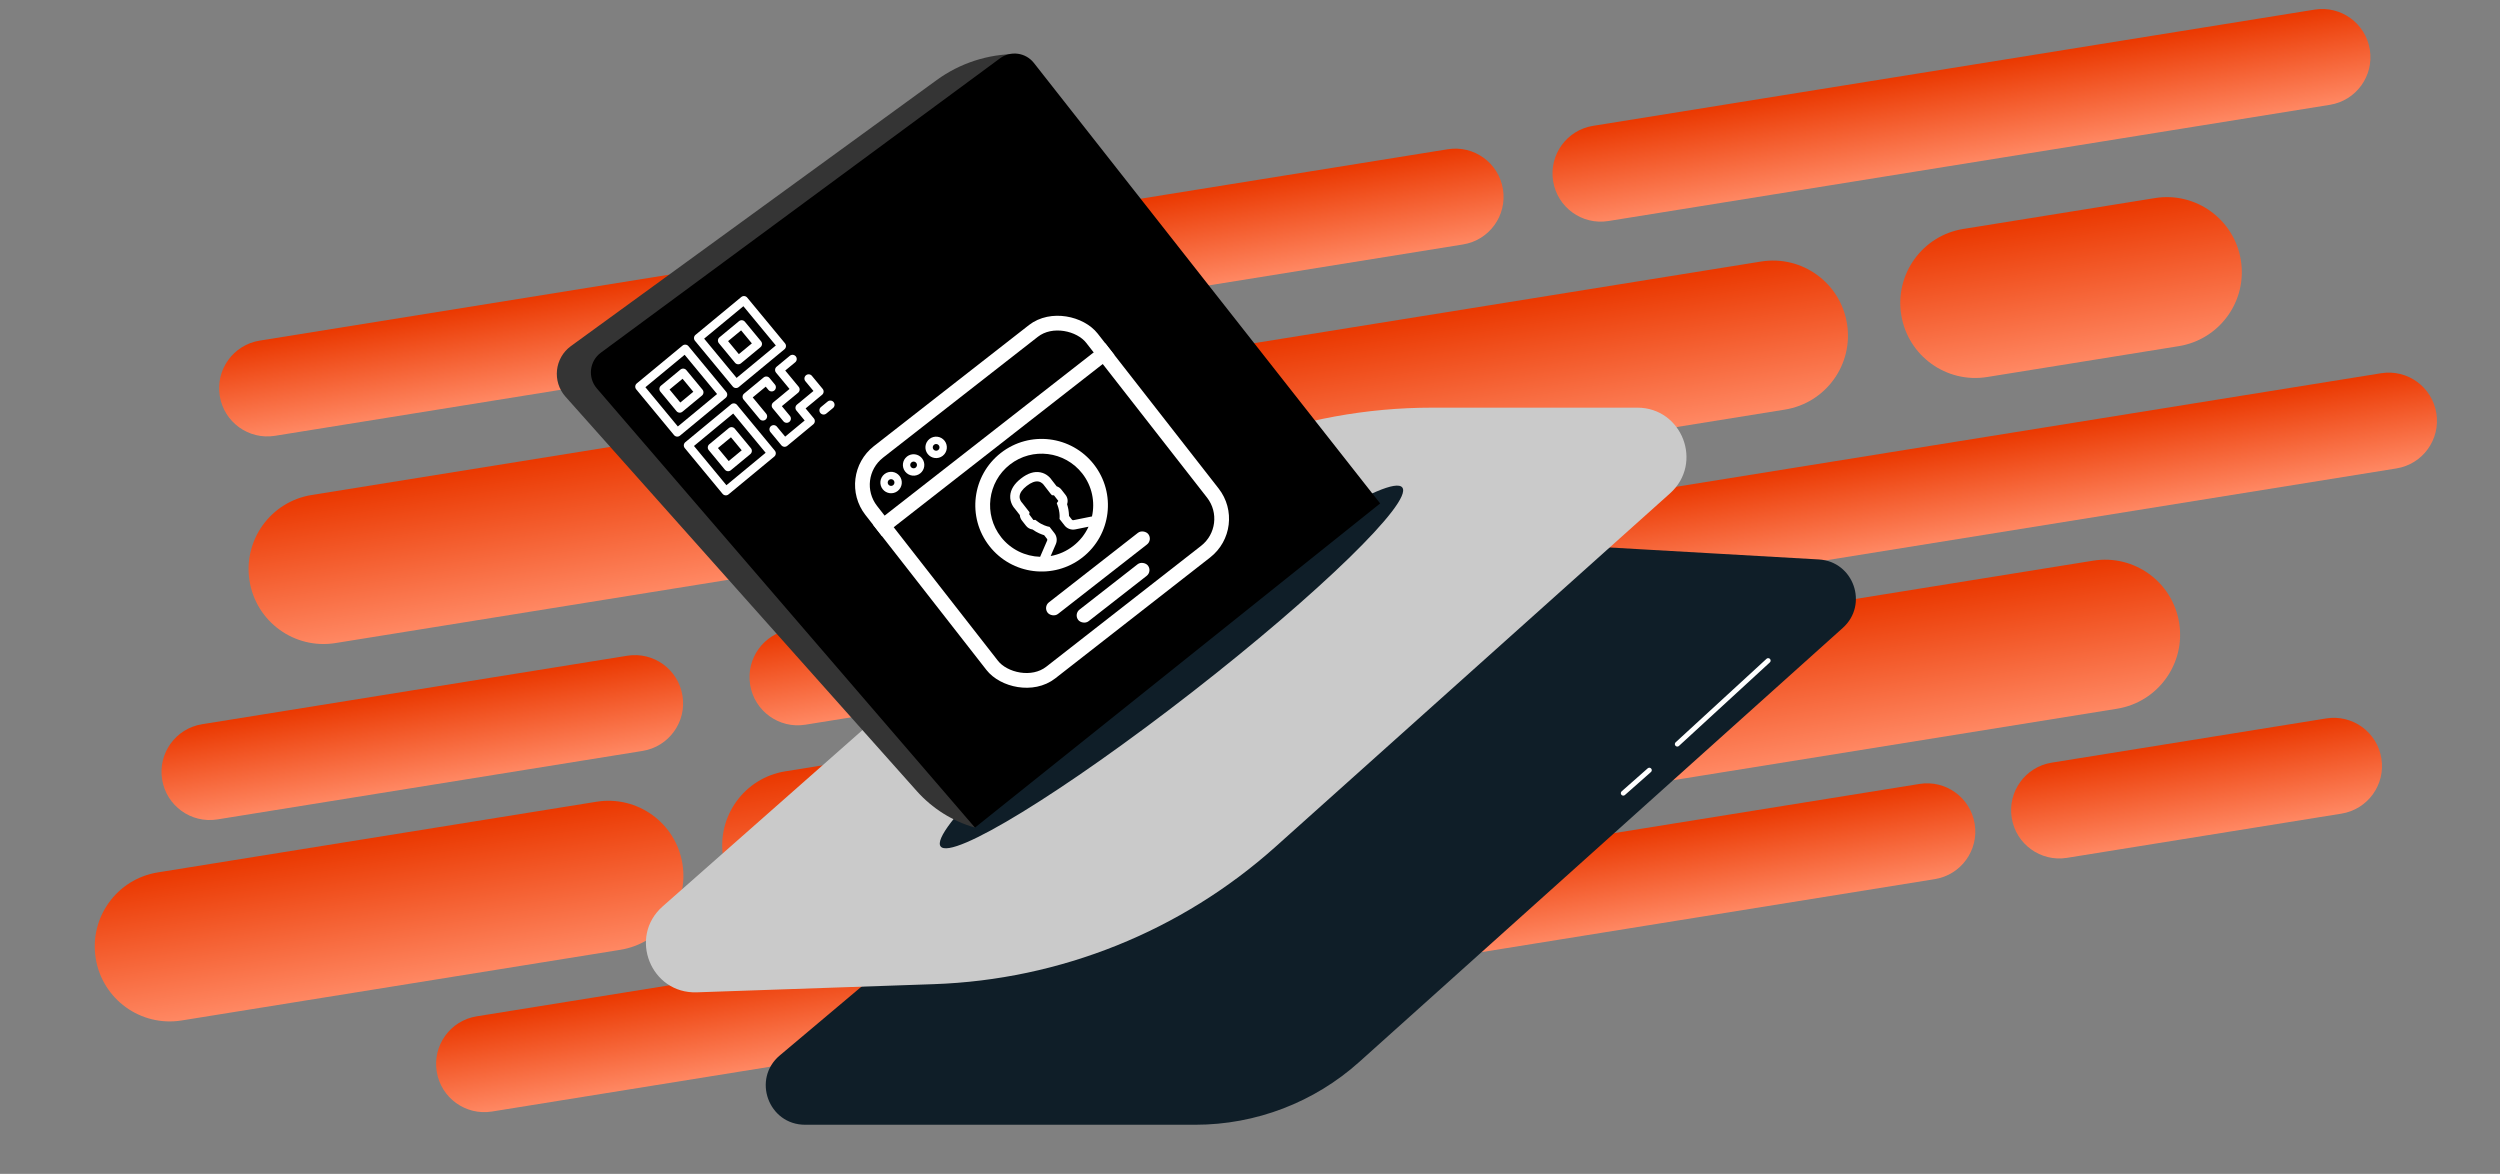
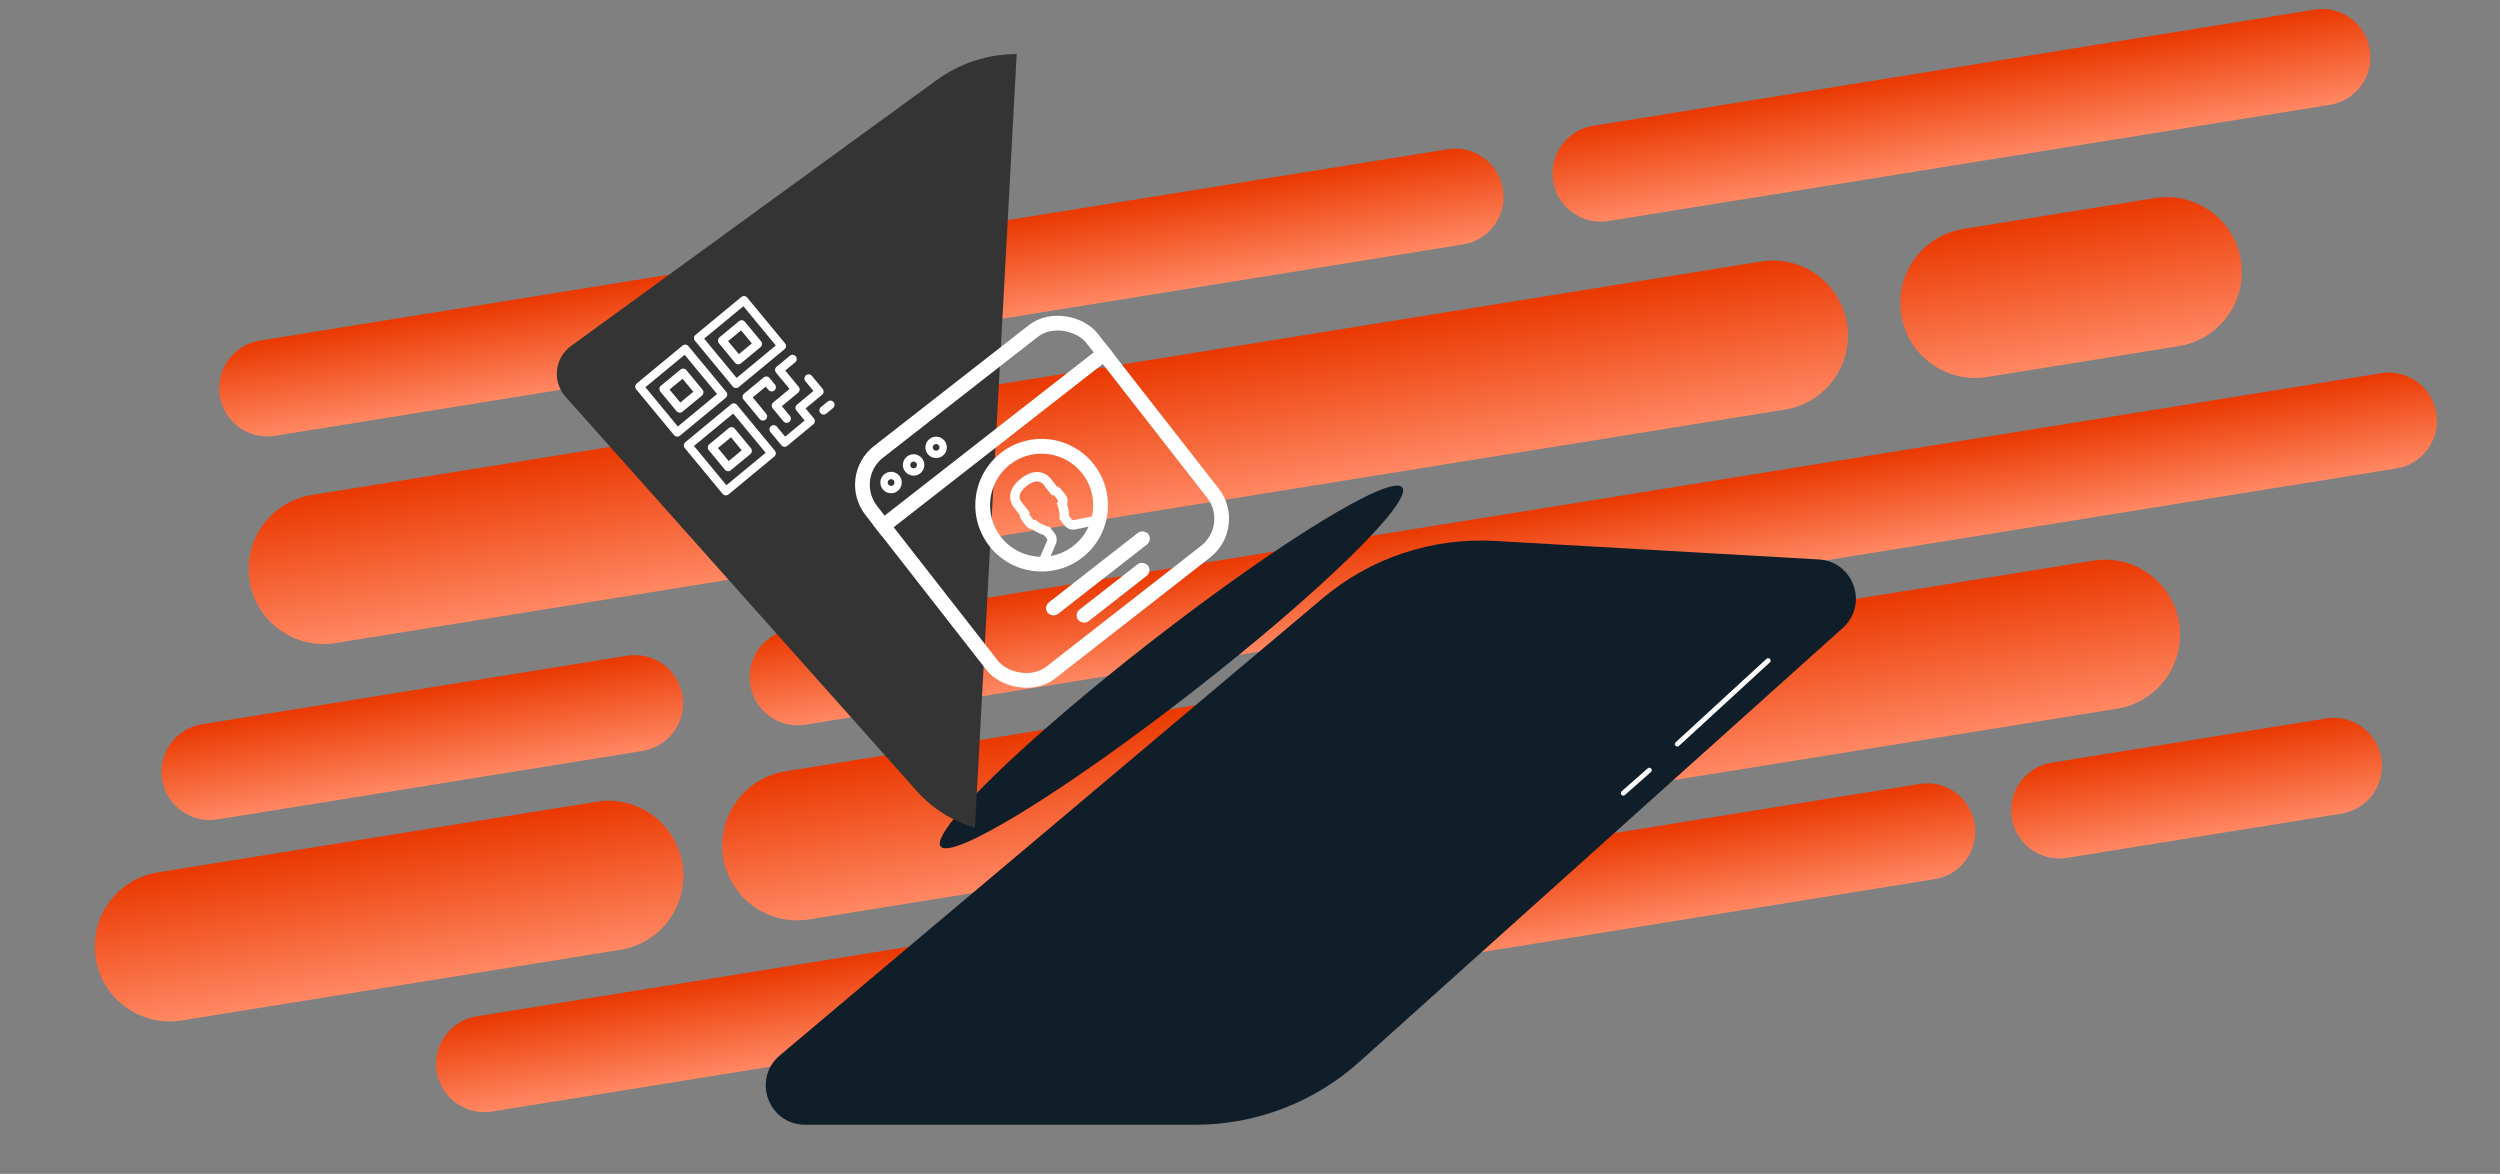
<svg xmlns="http://www.w3.org/2000/svg" fill="none" viewBox="0 0 509 239">
  <rect x="0" y="0" width="509" height="239" fill="#808080" stroke="none" />
  <path fill="url(#paint0_linear)" d="M484.85 154.404c.862 5.351-2.777 10.388-8.128 11.25l-55.887 9.002c-5.351.862-10.388-2.778-11.25-8.129-.862-5.351 2.777-10.388 8.129-11.25l55.886-9.002c5.352-.862 10.388 2.778 11.25 8.129z" />
  <path fill="url(#paint1_linear)" d="M206.869 199.179c.862 5.351-2.777 10.388-8.129 11.25l-98.575 15.878c-5.351.862-10.388-2.778-11.25-8.129-.862-5.351 2.777-10.388 8.129-11.25l98.575-15.878c5.351-.862 10.388 2.777 11.25 8.129z" />
  <path fill="url(#paint2_linear)" d="M402.049 167.741c.862 5.351-2.777 10.388-8.128 11.25l-167.512 26.982c-5.351.862-10.388-2.778-11.25-8.129-.862-5.351 2.777-10.388 8.128-11.25l167.512-26.982c5.351-.862 10.388 2.777 11.25 8.129z" />
  <path fill="url(#paint3_linear)" d="M138.955 141.638c.862 5.351-2.778 10.388-8.129 11.25l-86.567 13.944c-5.351.861-10.388-2.778-11.25-8.129-.862-5.352 2.777-10.388 8.129-11.25l86.567-13.944c5.351-.862 10.388 2.777 11.25 8.129z" />
  <path fill="url(#paint4_linear)" d="M496.04 84.121c.862 5.351-2.778 10.388-8.129 11.25L163.976 147.548c-5.352.862-10.388-2.777-11.25-8.129-.862-5.351 2.777-10.388 8.128-11.25L484.79 75.992c5.351-.862 10.388 2.777 11.25 8.129z" />
  <path fill="url(#paint5_linear)" d="M482.496 10.089c.862 5.351-2.777 10.388-8.129 11.25L327.464 45.001c-5.352.862-10.388-2.777-11.25-8.129-.862-5.351 2.777-10.388 8.128-11.25L471.246 1.96c5.351-.862 10.388 2.777 11.25 8.129z" />
  <path fill="url(#paint6_linear)" d="M306.001 38.518c.862 5.351-2.778 10.388-8.129 11.25L55.988 88.729c-5.351.862-10.388-2.777-11.25-8.129-.862-5.351 2.777-10.388 8.129-11.25L294.751 30.389c5.351-.862 10.388 2.777 11.25 8.129z" />
  <path fill="url(#paint7_linear)" d="M443.674 126.796c1.341 8.324-4.32 16.159-12.645 17.5l-266.294 42.893c-8.324 1.341-16.159-4.32-17.5-12.645-1.341-8.324 4.32-16.159 12.645-17.5l266.294-42.893c8.324-1.341 16.159 4.32 17.5 12.645z" />
  <path fill="url(#paint8_linear)" d="M138.945 175.879c1.341 8.325-4.32 16.16-12.644 17.5l-89.314 14.386c-8.324 1.341-16.159-4.32-17.5-12.644-1.341-8.324 4.32-16.16 12.645-17.5l89.314-14.386c8.324-1.341 16.16 4.32 17.5 12.644z" />
  <path fill="url(#paint9_linear)" d="M376.05 65.893c1.341 8.324-4.321 16.159-12.645 17.5L68.307 130.926c-8.324 1.34-16.159-4.321-17.5-12.645-1.341-8.324 4.32-16.159 12.645-17.5L358.55 53.248c8.324-1.341 16.159 4.32 17.5 12.645z" />
  <path fill="url(#paint10_linear)" d="M456.239 52.976c1.341 8.324-4.32 16.159-12.645 17.5l-39.001 6.282c-8.324 1.341-16.159-4.32-17.5-12.645-1.341-8.324 4.32-16.159 12.645-17.5l39.001-6.282c8.324-1.341 16.159 4.32 17.5 12.645z" />
  <path fill="#0F1E28" d="M375.192 127.843l-98.442 88.365C267.575 224.444 255.68 229 243.351 229H163.92c-7.462 0-10.861-9.313-5.153-14.119l110.524-93.074c9.767-8.225 22.311-12.401 35.06-11.673l65.953 3.769c7.104.406 10.183 9.188 4.888 13.94z" />
  <path stroke="#fff" stroke-linecap="round" stroke-linejoin="round" d="M360 134.5l-18.5 17M335.801 156.81l-5.301 4.68" />
-   <path fill="#CACACA" d="M340.021 100.449l-80.298 71.927c-19.203 17.201-43.838 27.111-69.603 27.999l-48.245 1.664c-9.378.323-13.997-11.284-6.961-17.493l83.899-74.028C238.91 92.785 264.79 83 291.591 83h41.758c9.176 0 13.507 11.326 6.672 17.449z" />
  <ellipse cx="238.511" cy="135.793" fill="#0F1E28" rx="59.531" ry="6.625" transform="rotate(-37.87 238.511 135.793)" />
  <path fill="#343434" d="M116.25 70.454l74.471-54.161C195.452 12.853 201.151 11 207 11l-8.5 157.5c-4.572-1.306-8.679-3.885-11.842-7.436l-71.517-80.293c-2.754-3.091-2.238-7.883 1.109-10.317z" />
-   <path fill="#000" d="M210.496 12.812L281 102.5l-82.5 66-76.982-89.414c-1.898-2.205-1.52-5.559.822-7.286l81.258-59.922c2.174-1.603 5.229-1.19 6.898.934z" />
  <g fill="#fff" clip-path="url(#clip0)">
    <path d="M138.96 70.364l-9.312 7.699c-.366.302-.417.844-.115 1.209l7.699 9.313c.302.366.844.417 1.209.115l9.313-7.699c.366-.302.417-.844.115-1.209l-7.699-9.313c-.303-.366-.844-.417-1.21-.115zm7.037 9.86l-7.988 6.604-6.605-7.989 7.989-6.604 6.604 7.989zM150.921 60.475l-9.313 7.699c-.365.302-.417.844-.114 1.209l7.699 9.313c.302.366.844.417 1.209.115l9.313-7.699c.366-.302.417-.844.115-1.209l-7.699-9.313c-.303-.366-.844-.417-1.21-.115zm7.037 9.86l-7.988 6.604-6.605-7.989 7.989-6.604 6.604 7.989z" />
    <path d="M150.455 65.393l-3.973 3.284c-.365.302-.417.844-.114 1.209l3.284 3.972c.302.366.843.417 1.209.115l3.972-3.284c.366-.302.417-.844.115-1.209l-3.284-3.972c-.302-.366-.844-.417-1.209-.115zm2.622 4.52l-2.649 2.189-2.189-2.648 2.648-2.189 2.19 2.648zM138.538 75.245l-3.972 3.284c-.366.302-.417.844-.115 1.209l3.284 3.972c.302.366.844.417 1.209.115l3.972-3.284c.366-.302.417-.844.115-1.209l-3.284-3.972c-.302-.366-.843-.417-1.209-.115zm2.622 4.52l-2.648 2.189-2.19-2.648 2.648-2.189 2.19 2.648zM148.39 87.162l-3.973 3.284c-.365.302-.417.844-.114 1.209l3.284 3.972c.302.366.843.417 1.209.115l3.972-3.284c.366-.302.417-.844.115-1.209l-3.284-3.972c-.302-.366-.844-.417-1.209-.115zm2.622 4.52l-2.649 2.189-2.189-2.648 2.648-2.189 2.19 2.648z" />
    <path d="M148.849 82.325l-9.313 7.699c-.366.302-.417.844-.115 1.209l7.699 9.313c.302.365.844.417 1.209.114l9.313-7.699c.366-.302.417-.844.115-1.209l-7.699-9.313c-.302-.366-.844-.417-1.209-.115zm7.037 9.86l-7.989 6.604-6.604-7.989 7.988-6.604 6.605 7.989zM164.094 76.409c-.366.302-.417.844-.115 1.209l1.642 1.986-3.355 2.773c-.365.302-.417.844-.114 1.209l1.678 2.03-3.972 3.284-1.679-2.03c-.302-.366-.843-.417-1.209-.115-.366.302-.417.844-.115 1.209l2.226 2.692c.302.366.844.417 1.209.115l5.297-4.379c.365-.302.417-.844.115-1.209l-1.679-2.03 3.354-2.773c.366-.302.417-.844.115-1.209l-2.189-2.648c-.302-.366-.844-.417-1.209-.115zM155.469 76.851l-3.972 3.284c-.366.302-.417.844-.115 1.209l3.284 3.972c.302.366.844.417 1.209.115.366-.302.417-.844.115-1.209l-2.737-3.31 2.649-2.189.547.662c.302.366.844.417 1.209.115.366-.302.417-.844.115-1.209l-1.095-1.324c-.302-.366-.843-.417-1.209-.115z" />
    <path d="M160.81 72.436l-2.693 2.226c-.365.302-.417.844-.114 1.209l2.743 3.319-3.31 2.736c-.365.302-.424.835-.122 1.2v0l2.19 2.648c.302.366.843.417 1.209.115.366-.302.417-.844.115-1.209l-1.642-1.986 3.31-2.736c.175-.145.286-.354.308-.581.021-.227-.048-.453-.193-.628l-2.737-3.31 2.03-1.678c.366-.302.417-.844.115-1.209-.302-.366-.844-.417-1.209-.115zM168.509 81.749l-1.369 1.131c-.365.302-.417.844-.114 1.209.302.366.843.417 1.209.115l1.368-1.131c.366-.302.417-.844.115-1.209-.302-.366-.844-.417-1.209-.115z" />
  </g>
  <g clip-path="url(#clip1)">
    <rect width="57" height="57" x="172.157" y="97.233" stroke="#fff" stroke-width="3" rx="8.5" transform="rotate(-37.98 172.157 97.233)" />
    <path stroke="#fff" stroke-width="3" d="M225.961 71.087l-47.294 36.922" />
    <path fill="#fff" fill-rule="evenodd" d="M222.715 94.554c4.588 5.877 3.543 14.361-2.334 18.949-5.877 4.588-14.361 3.543-18.949-2.334-4.588-5.876-3.543-14.36 2.334-18.948 5.877-4.588 14.361-3.543 18.949 2.333zm-5.978 12.417l-1.021-1.308.022-.361c.007-.111.007-.248-.002-.402-.03-.665-.167-1.331-.407-1.983l-.171-.468.284-.408c.015-.021.028-.065.003-.097l-.852-1.092-.423-.03-.322-.361-1.302-1.682c-.01-.015-.392-.614-1.117-.743-.661-.116-1.487.193-2.389.897-.901.704-1.402 1.43-1.449 2.1-.052.735.437 1.25.458 1.272l.075.085 1.493 1.912-.073.418.863 1.157.387-.035.376.274c.984.8 2.145 1.071 2.178 1.079h.001l.339.072.992 1.271c.499.639.61 1.5.288 2.244l-1.049 2.423c.401-.069.796-.167 1.184-.284.021-.006.042-.013.062-.02.021-.007.042-.014.062-.02.376-.119.747-.255 1.106-.416l.005-.002c.001-.001.002-.001.003-.002 1.539-.69 2.909-1.751 3.961-3.067.001-.001.002-.001.002-.002h.001c0-.001 0-.002.001-.002.241-.303.462-.623.67-.952.012-.02.025-.041.038-.061.019-.03.038-.061.056-.092.196-.325.377-.659.535-1.006.003-.007.007-.014.01-.021.004-.007.007-.014.011-.021l-2.703.546c-.83.163-1.666-.146-2.186-.812zm-12.935 2.358c-3.565-4.566-2.753-11.181 1.81-14.743 4.563-3.563 11.177-2.746 14.743 1.821 2.007 2.571 2.626 5.79 1.97 8.749-.023.004-.046.006-.07.009-.03.003-.061.006-.091.012l-3.62.731c-.115.023-.232-.021-.303-.111l-.591-.757c0-.073-.003-.151-.007-.231-.034-.721-.163-1.445-.387-2.155.225-.63.12-1.339-.307-1.886l-.852-1.091c-.245-.314-.581-.545-.959-.665l-.987-1.265c-.189-.291-.94-1.315-2.346-1.583-1.238-.235-2.564.189-3.94 1.264-1.377 1.075-2.11 2.258-2.183 3.517-.08 1.429.731 2.406.967 2.659l.988 1.265c.025.396.167.778.413 1.092l.851 1.091c.33.422.807.687 1.329.75.911.668 1.861 1.015 2.361 1.165l.582.746c.069.088.084.206.04.31l-1.395 3.227c-.009.02-.016.041-.023.062-.005.018-.011.035-.018.052-3.018-.092-5.976-1.473-7.975-4.034z" clip-rule="evenodd" />
    <rect width="26" height="3" x="212.374" y="123.56" fill="#fff" rx="1.5" transform="rotate(-37.98 212.374 123.56)" />
    <rect width="18" height="3" x="218.604" y="125.04" fill="#fff" rx="1.5" transform="rotate(-37.98 218.604 125.04)" />
    <circle cx="181.424" cy="98.245" r="1.432" stroke="#fff" stroke-width="1.5" transform="rotate(-37.98 181.424 98.245)" />
    <circle cx="186.01" cy="94.665" r="1.432" stroke="#fff" stroke-width="1.5" transform="rotate(-37.98 186.01 94.665)" />
    <circle cx="190.596" cy="91.085" r="1.432" stroke="#fff" stroke-width="1.5" transform="rotate(-37.98 190.596 91.085)" />
  </g>
  <defs>
    <linearGradient id="paint0_linear" x1="448.778" x2="445.657" y1="170.155" y2="150.776" gradientUnits="userSpaceOnUse">
      <stop stop-color="#FF8863" />
      <stop offset="1" stop-color="#EA3800" />
    </linearGradient>
    <linearGradient id="paint1_linear" x1="149.453" x2="146.331" y1="218.368" y2="198.989" gradientUnits="userSpaceOnUse">
      <stop stop-color="#FF8863" />
      <stop offset="1" stop-color="#EA3800" />
    </linearGradient>
    <linearGradient id="paint2_linear" x1="310.165" x2="307.043" y1="192.482" y2="173.103" gradientUnits="userSpaceOnUse">
      <stop stop-color="#FF8863" />
      <stop offset="1" stop-color="#EA3800" />
    </linearGradient>
    <linearGradient id="paint3_linear" x1="87.543" x2="84.421" y1="159.86" y2="140.481" gradientUnits="userSpaceOnUse">
      <stop stop-color="#FF8863" />
      <stop offset="1" stop-color="#EA3800" />
    </linearGradient>
    <linearGradient id="paint4_linear" x1="325.943" x2="322.822" y1="121.459" y2="102.081" gradientUnits="userSpaceOnUse">
      <stop stop-color="#FF8863" />
      <stop offset="1" stop-color="#EA3800" />
    </linearGradient>
    <linearGradient id="paint5_linear" x1="400.915" x2="397.794" y1="33.17" y2="13.791" gradientUnits="userSpaceOnUse">
      <stop stop-color="#FF8863" />
      <stop offset="1" stop-color="#EA3800" />
    </linearGradient>
    <linearGradient id="paint6_linear" x1="176.93" x2="173.809" y1="69.249" y2="49.87" gradientUnits="userSpaceOnUse">
      <stop stop-color="#FF8863" />
      <stop offset="1" stop-color="#EA3800" />
    </linearGradient>
    <linearGradient id="paint7_linear" x1="297.882" x2="293.027" y1="165.742" y2="135.598" gradientUnits="userSpaceOnUse">
      <stop stop-color="#FF8863" />
      <stop offset="1" stop-color="#EA3800" />
    </linearGradient>
    <linearGradient id="paint8_linear" x1="81.644" x2="76.788" y1="200.572" y2="170.428" gradientUnits="userSpaceOnUse">
      <stop stop-color="#FF8863" />
      <stop offset="1" stop-color="#EA3800" />
    </linearGradient>
    <linearGradient id="paint9_linear" x1="215.856" x2="211.001" y1="107.159" y2="77.014" gradientUnits="userSpaceOnUse">
      <stop stop-color="#FF8863" />
      <stop offset="1" stop-color="#EA3800" />
    </linearGradient>
    <linearGradient id="paint10_linear" x1="424.094" x2="419.238" y1="73.618" y2="43.473" gradientUnits="userSpaceOnUse">
      <stop stop-color="#FF8863" />
      <stop offset="1" stop-color="#EA3800" />
    </linearGradient>
    <clipPath id="clip0">
      <path fill="#fff" d="M0 0h29.32v29.32H0z" transform="rotate(-39.581 173.723 -139.923)" />
    </clipPath>
    <clipPath id="clip1">
      <path fill="#fff" d="M0 0h60v60H0z" transform="rotate(-37.98 225.926 -198.592)" />
    </clipPath>
  </defs>
</svg>